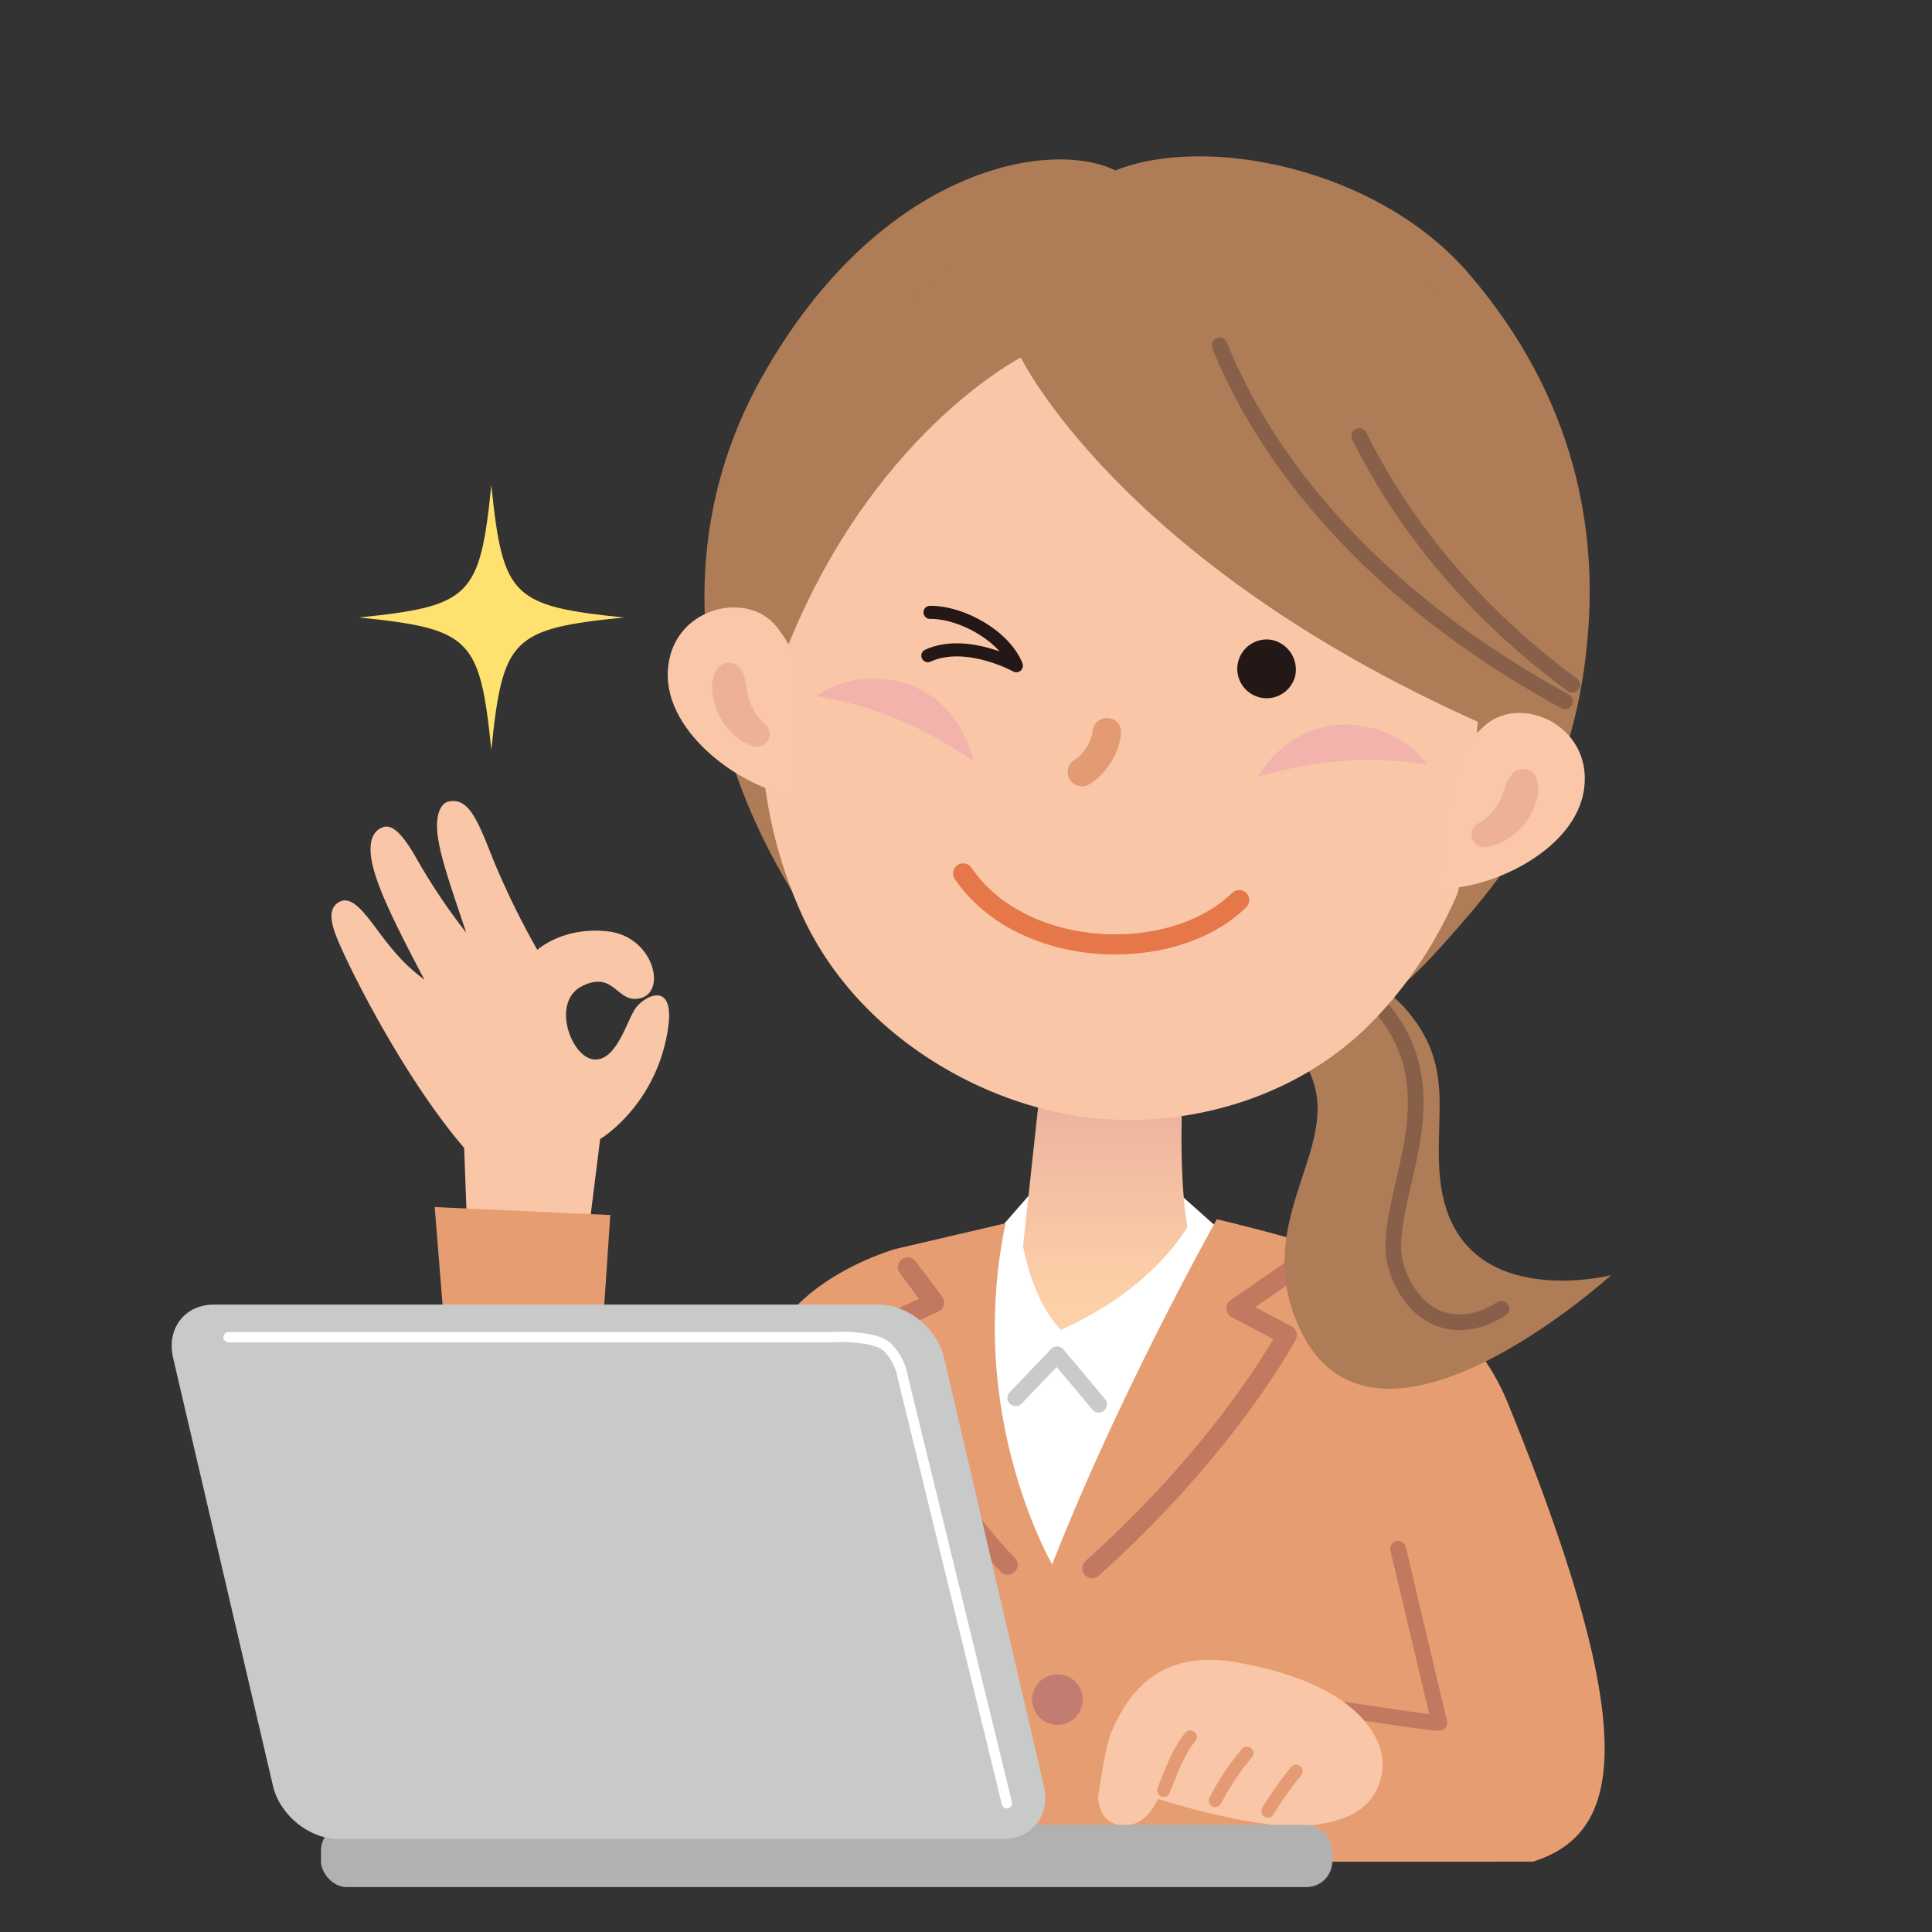
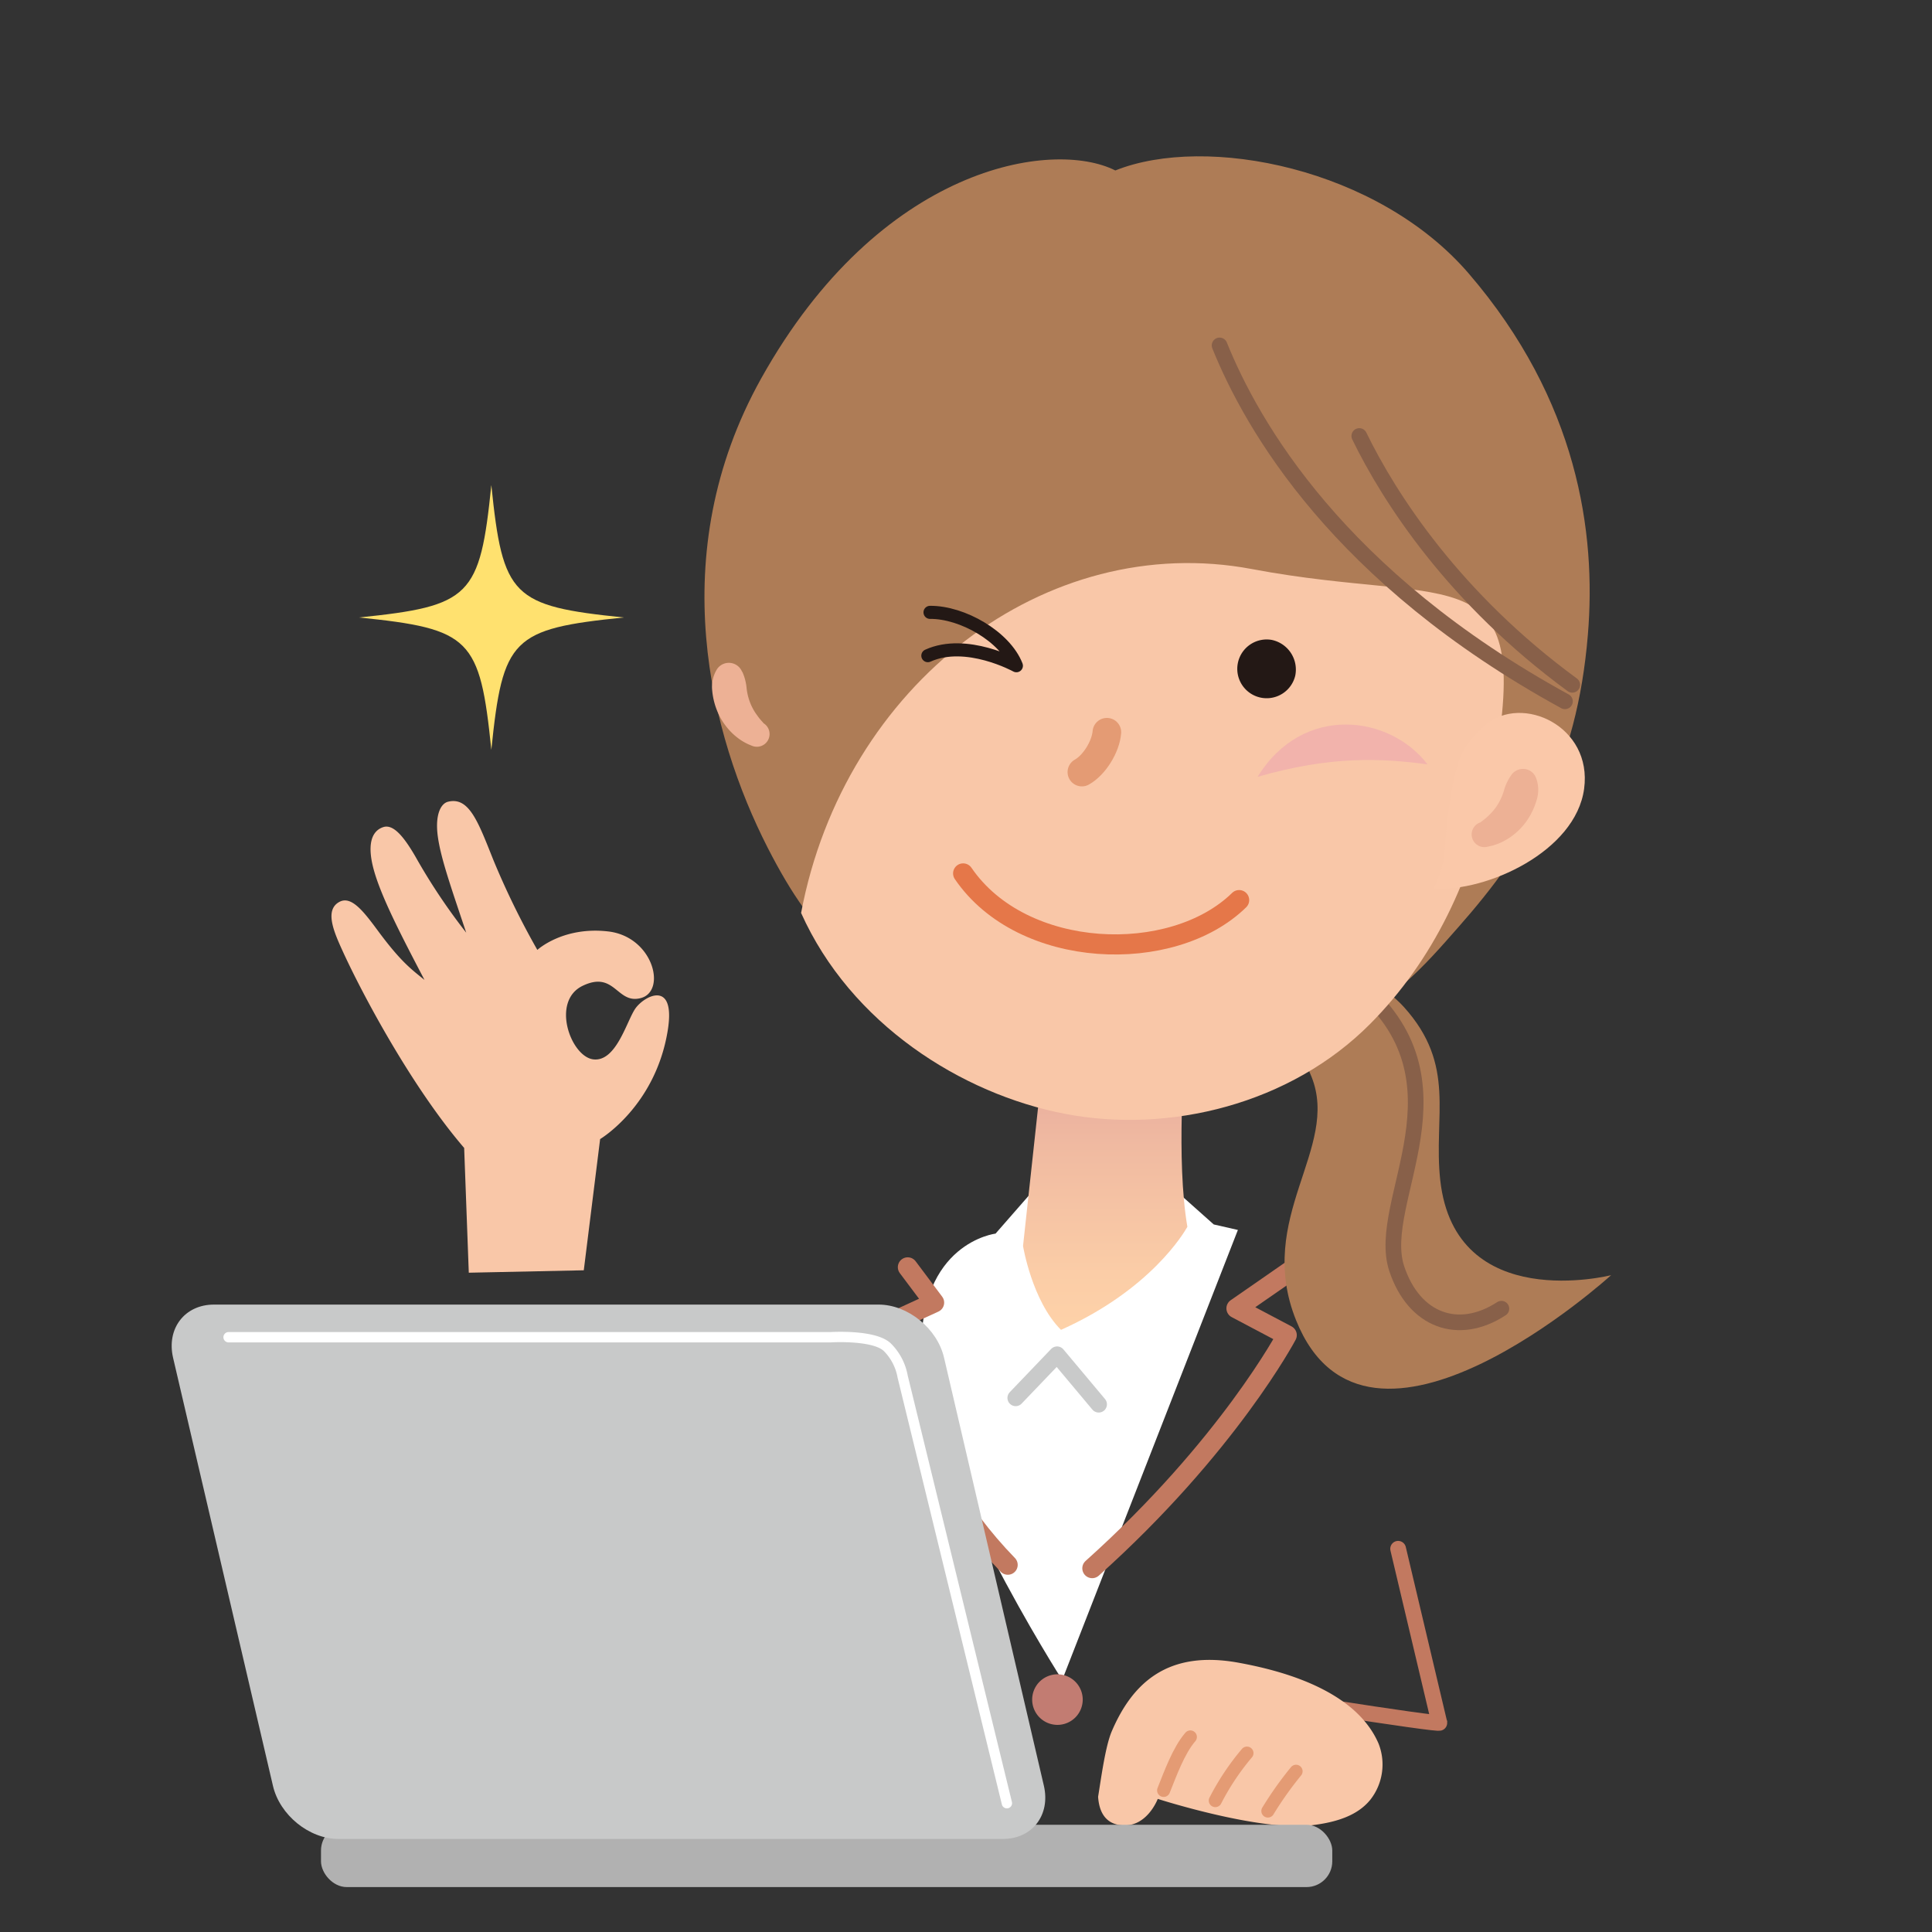
<svg xmlns="http://www.w3.org/2000/svg" viewBox="0 0 480 480">
  <rect x="0" y="0" width="480" height="480" fill="#333333" stroke="none" />
  <defs>
    <style>.cls-1{fill:#f9c7a8;}.cls-2{fill:#fff;}.cls-3{fill:url(#linear-gradient);}.cls-4{fill:#e69d72;}.cls-11,.cls-12,.cls-16,.cls-18,.cls-21,.cls-23,.cls-5,.cls-6,.cls-8,.cls-9{fill:none;}.cls-5,.cls-8{stroke:#c27960;}.cls-11,.cls-12,.cls-16,.cls-18,.cls-21,.cls-5,.cls-6,.cls-8,.cls-9{stroke-linecap:round;stroke-linejoin:round;}.cls-5{stroke-width:4.91px;}.cls-6{stroke:#c9caca;stroke-width:4.09px;}.cls-7{fill:#c27c72;}.cls-8{stroke-width:3.91px;}.cls-12,.cls-9{stroke:#e49b74;}.cls-9{stroke-width:3.25px;}.cls-10{fill:#ae7c56;}.cls-11{stroke:#886049;stroke-width:3.89px;}.cls-12{stroke-width:7.11px;}.cls-13{fill:#f2b3ac;}.cls-14{fill:#fac8a9;}.cls-15{fill:#edb195;}.cls-16{stroke:#e57749;stroke-width:5px;}.cls-17{fill:#231815;}.cls-18{stroke:#231815;stroke-width:3.25px;}.cls-19{fill:#b1b1b1;}.cls-20{fill:#c8c9c9;}.cls-21{stroke:#fff;stroke-width:2.57px;}.cls-22{fill:#ffe16f;}</style>
    <linearGradient id="linear-gradient" x1="-4162.37" y1="338.14" x2="-4162.37" y2="273.85" gradientTransform="matrix(-1, 0, 0, 1, -3887.79, 0)" gradientUnits="userSpaceOnUse">
      <stop offset="0" stop-color="#ffd4a9" />
      <stop offset="0.34" stop-color="#fbcda7" />
      <stop offset="0.83" stop-color="#f0baa1" />
      <stop offset="1" stop-color="#ebb19f" />
    </linearGradient>
  </defs>
  <g id="レイヤー_2" data-name="レイヤー 2">
    <g id="img_service01_02">
      <path class="cls-1" d="M133.5,236a198.22,198.22,0,0,1-10.93-22.35c-3.74-9.36-6-15.78-11.26-14.46-1.81.45-3.26,3.25-2.54,8.6s3.22,12.46,7.06,23.93A150.2,150.2,0,0,1,103.2,212.8c-3.09-5.33-5.63-8.09-8-7.3-3.16,1.06-3.94,4.83-2.31,10.69,1.86,6.69,6.73,16.1,12.57,27.26-3.4-2.72-6-4.69-11.49-12.1-3.6-4.88-6.6-8.77-9.53-7.34-4,2-1.39,7.71.76,12.43C90,246.93,102.26,270,115.32,285.2l1.15,31,28.57-.6L149.1,283s13.76-8.16,16.8-27c2.07-12.86-6-8.55-8.14-5.3s-4.72,13.14-10.33,12.5-10.65-14.48-2.63-18.3,8.43,4.7,14.44,3.06c6.42-1.75,3.06-15.26-8.16-16.55S133.5,236,133.5,236Z" />
      <path class="cls-2" d="M291.67,295.41l9.88,8.8,6,1.37-43.65,111.8s-34.43-53.8-35-81.23,18.44-29.66,18.44-29.66l9.25-10.58Z" />
      <path class="cls-3" d="M294.34,261.88s-2.19,26.32.66,42.91c-.79,1.43-9.1,15.63-31.4,25.61-7.22-7.23-9.43-20.84-9.43-20.84l5.19-47.81Z" />
-       <path class="cls-4" d="M151.62,301.87l-5.07,75.89c14.89-20.66,34.56-34.31,49.81-51.65,9.18-10.45,23.48-15,26.06-15.79l27.41-6.4a122.16,122.16,0,0,0-2.42,18c-2.48,38.48,14,66.75,14,66.75,16.76-42.85,40.91-85.75,40.91-85.75s27.76,6.51,37,11.1,26.84,13.8,35.33,34.65c33.85,83.12,28.11,106.88,6.25,113.85-30.18,0-170.79.12-170.79.12s-4.09-48.79-7-69.76C168.8,412,145.78,424.9,142.29,426.68c-10.92,5.57-24.45-.65-25.7-18.9C116,399.12,108,299.89,108,299.89Z" />
      <path class="cls-5" d="M271.35,389.64c33.8-30.29,48.38-57.93,48.38-57.93l-12.58-6.65,16.09-11.16" />
      <polyline class="cls-6" points="272.97 348.9 262.63 336.56 252.34 347.31" />
      <path class="cls-7" d="M269,422.26a6.28,6.28,0,1,1-6.28-6.28A6.28,6.28,0,0,1,269,422.26Z" />
      <path class="cls-5" d="M225.52,314.83l6.6,8.8-12.24,5.63s4.67,33,30.51,59.53" />
      <path class="cls-8" d="M311.31,420.77c-9.33-.84,48.16,8.16,46.28,7.22l-10.23-43.2" />
      <path class="cls-1" d="M276.22,430.12c5.15-12,13.92-20.28,31.62-17,9.82,1.81,28.73,6.44,34.63,20a14.15,14.15,0,0,1-2,14c-3.13,3.87-8.23,5.63-14.83,6.39-13,1.48-38-6.58-38-6.58s-2.85,7.65-9.65,6.47c-3.39-.59-4.92-3.26-5.17-7C273.58,441.75,274.62,433.86,276.22,430.12Z" />
      <path class="cls-9" d="M295.74,431.54c-2.9,3.35-5,9.19-6.64,13.28" />
      <path class="cls-9" d="M309.8,435.56a62.19,62.19,0,0,0-7.86,11.79" />
      <path class="cls-9" d="M322,440.07a88.46,88.46,0,0,0-7,9.87" />
      <path class="cls-10" d="M300.75,231.22c12.67-1.92,39.11,9.09,48,18.92,13.21,14.59,7.31,27.12,9.08,43.1,3.72,33.43,42.45,23.57,42.45,23.57S339.64,372,322,328c-10.26-25.54,11-42.65,3.84-60.49s-18.57-20.19-32.35-21Z" />
      <path class="cls-11" d="M336.83,244.21c29.9,24.25,4.57,54.13,10.19,71,4.31,12.94,15.36,16.88,26,9.93" />
      <path class="cls-10" d="M277.1,42.35c-15.61-7.86-58.44-1.26-88,51.69-24.4,43.76-12.56,88.74,1.6,116.52C202.65,233.9,213,243,245.1,257.7c43,19.66,58.67,13.37,82.4,1,18.92-9.89,26.29-18.66,34.85-28.38,17.46-19.77,29.44-39.84,32.15-72.59C396.62,132.3,392,99.51,364.94,68,342.36,41.7,299.72,33.3,277.1,42.35Z" />
-       <path class="cls-1" d="M370.73,193.5c-4.68,24.8-14.9,45.35-30.28,60.85-19.85,20-49.93,27.36-75.86,22.38-25.75-4.94-53.23-22.39-65.56-49.91a114.49,114.49,0,0,1-8.11-67.28c10.74-56.86,60.83-95.09,112-85.44S381.47,136.64,370.73,193.5Z" />
-       <path class="cls-10" d="M182.11,134.09C191.52,93,255.53,45.26,278.35,50c33.22-7.36,49.67,2.77,63.83,9.61C350.71,63.73,358,72.87,364,82.22c5.65,8.79,21.46,44.13,23.15,53.34,3.26,17.7-.71,28.28-8.23,59.08-3.15,12.92-24,45.39-19.79,36.57,4.31-9,6.34-27.55,8-51.9-89-39.86-113.5-90.48-113.5-90.48s-38,19.31-59.19,75c-6.64,21.32-6.59,33.45-5.15,41.17C182.67,183.27,174.57,167,182.11,134.09Z" />
+       <path class="cls-1" d="M370.73,193.5c-4.68,24.8-14.9,45.35-30.28,60.85-19.85,20-49.93,27.36-75.86,22.38-25.75-4.94-53.23-22.39-65.56-49.91c10.74-56.86,60.83-95.09,112-85.44S381.47,136.64,370.73,193.5Z" />
      <path class="cls-12" d="M275,181.92c-.29,3.58-3.1,8.17-6.21,9.9" />
      <path class="cls-11" d="M303,85.82c8.08,20,29.55,57.63,85.81,88.42" />
      <path class="cls-11" d="M337.71,108.32c7.58,15.59,23.73,40.46,52.92,61.82" />
      <path class="cls-13" d="M354.66,189.9c-9.35-12.25-30.94-15.17-42.21,3.1C330.77,187.73,343.16,188.38,354.66,189.9Z" />
-       <path class="cls-13" d="M202.78,172.86c12.74-8.68,34.14-4.64,39.07,16.25C226.14,178.34,214.16,175.05,202.78,172.86Z" />
-       <path class="cls-14" d="M192.81,155.54c-7.46-9.12-26.16-4.47-26.9,11.26s19.25,29.63,32.31,31.12c-2.47-8.11-.07-11.1,0-24.23C198.23,164.35,197.41,161.46,192.81,155.54Z" />
      <path class="cls-15" d="M184.47,167a12.6,12.6,0,0,1,1,3.77,14.51,14.51,0,0,0,.7,3.27,13.78,13.78,0,0,0,1.46,3c.32.47.66.94,1,1.39.19.22.37.45.56.66l.29.31.13.14s.11.11,0,.09a3.16,3.16,0,0,1-2.83,5.64l-.46-.19-.36-.15c-.23-.11-.46-.21-.67-.33a13,13,0,0,1-1.26-.74,15.7,15.7,0,0,1-2.24-1.83,16.32,16.32,0,0,1-3.35-4.8,17.54,17.54,0,0,1-1.49-5.62,8.31,8.31,0,0,1,1.21-5.39,3.54,3.54,0,0,1,6.17.59Z" />
      <path class="cls-14" d="M369.14,180.05c9-7.62,26.54.32,24.43,15.92s-24.27,25.68-37.39,24.79c3.89-7.54,2.07-10.91,4.39-23.83C362.22,187.74,363.55,185,369.14,180.05Z" />
      <path class="cls-15" d="M381.58,193.15a8.32,8.32,0,0,1,.22,5.53,17.71,17.71,0,0,1-2.48,5.26,16.45,16.45,0,0,1-4.17,4.11,15.63,15.63,0,0,1-2.53,1.4c-.44.19-.9.35-1.37.5-.23.08-.47.14-.72.2l-.39.09-.48.1a3.15,3.15,0,1,1-1.76-6.05c-.07,0,0-.06.06-.09l.15-.11.33-.26c.23-.17.45-.36.68-.54.44-.38.86-.78,1.26-1.19a13.3,13.3,0,0,0,2-2.68,14.29,14.29,0,0,0,1.29-3.08,12.32,12.32,0,0,1,1.64-3.54l.11-.17a3.55,3.55,0,0,1,4.93-1A3.51,3.51,0,0,1,381.58,193.15Z" />
      <path class="cls-16" d="M307.86,223.63C291.28,239.86,254,238.56,239.29,217" />
      <path class="cls-17" d="M321.8,167.87a7.3,7.3,0,1,1-5.86-8.89A7.53,7.53,0,0,1,321.8,167.87Z" />
      <path class="cls-18" d="M231.06,152.14c8-.08,18.63,6,21.46,13.26,0,0-12.43-6.85-22-2.5" />
      <rect class="cls-19" x="79.75" y="453.36" width="251.25" height="15.48" rx="6.4" />
      <path class="cls-20" d="M259.35,443.67c1.68,7.26-2.89,13.21-10.16,13.21H84.07c-7.27,0-14.58-5.95-16.26-13.21L43,337.33c-1.68-7.27,2.9-13.21,10.16-13.21H218.29c7.26,0,14.58,5.94,16.26,13.21Z" />
      <path class="cls-21" d="M56.79,332.23H206.38s10.81-.68,14.08,2.49a13.7,13.7,0,0,1,3.8,7.28l25.9,106" />
      <path class="cls-22" d="M89.18,153.41c27.76,2.83,30.06,5.13,32.89,32.89,2.84-27.76,5.14-30.06,32.9-32.89-27.76-2.84-30.06-5.14-32.9-32.9C119.24,148.27,116.94,150.57,89.18,153.41Z" />
      <rect class="cls-23" width="480" height="480" />
    </g>
  </g>
</svg>